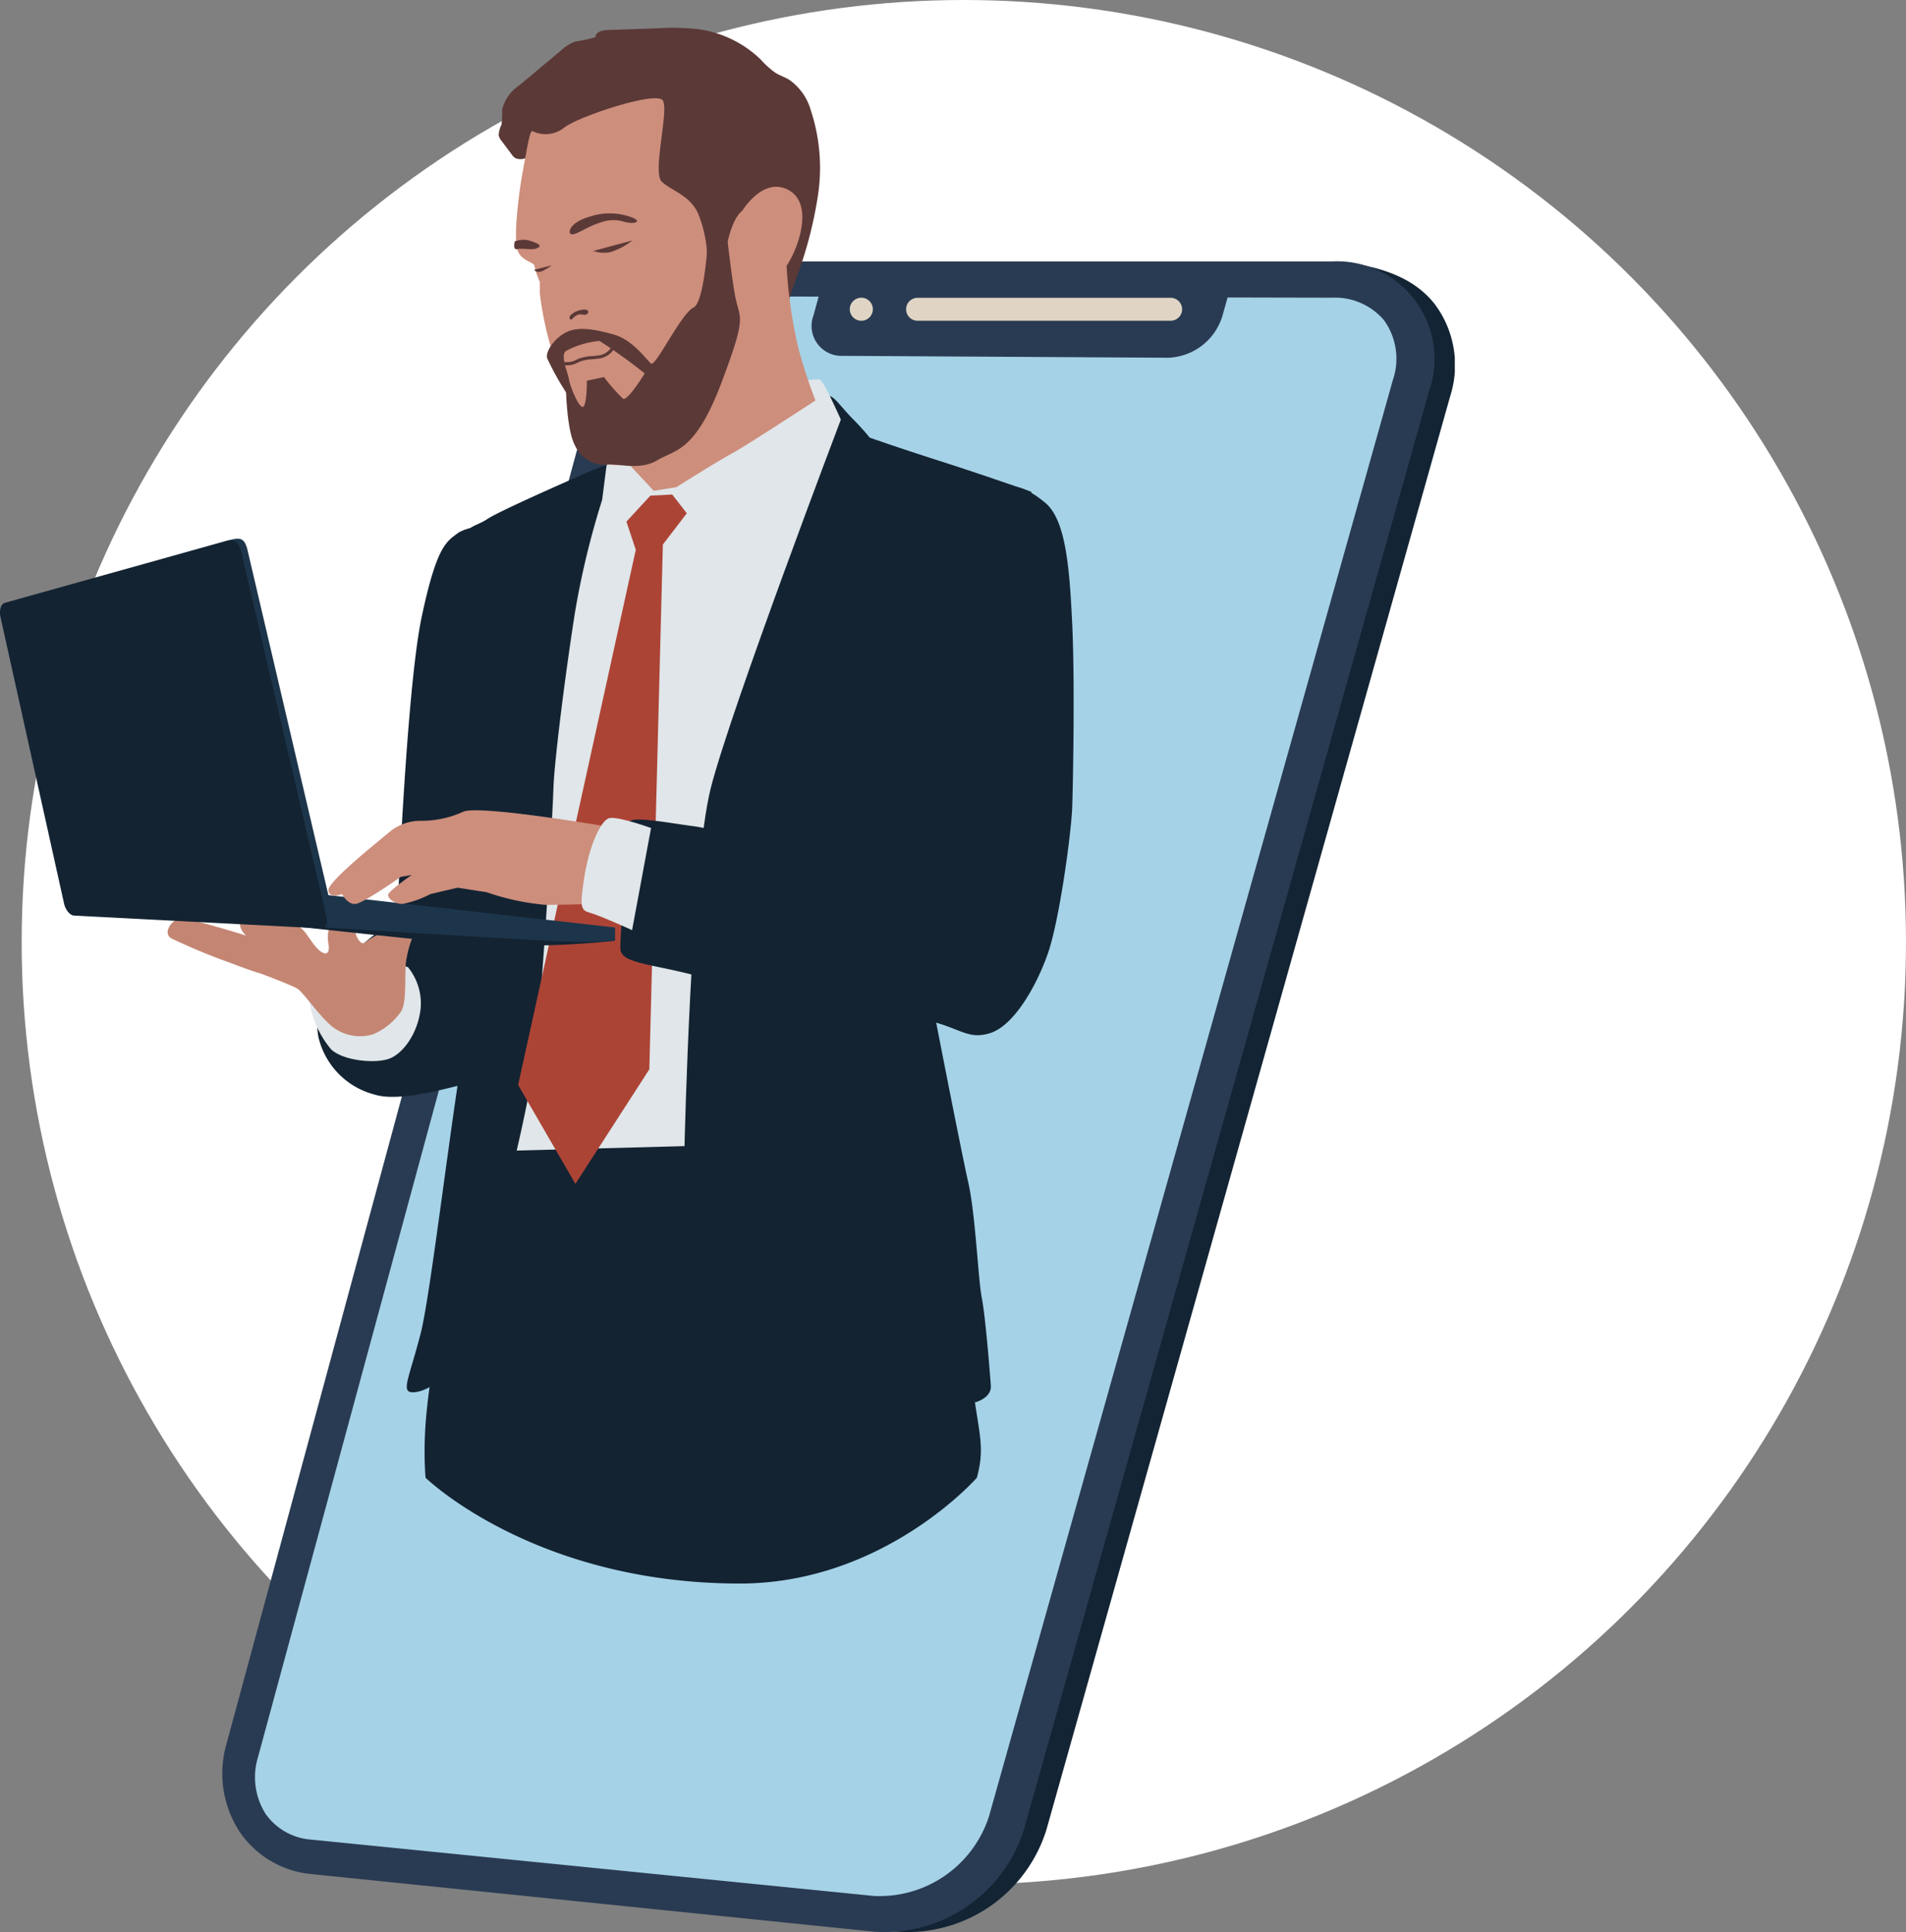
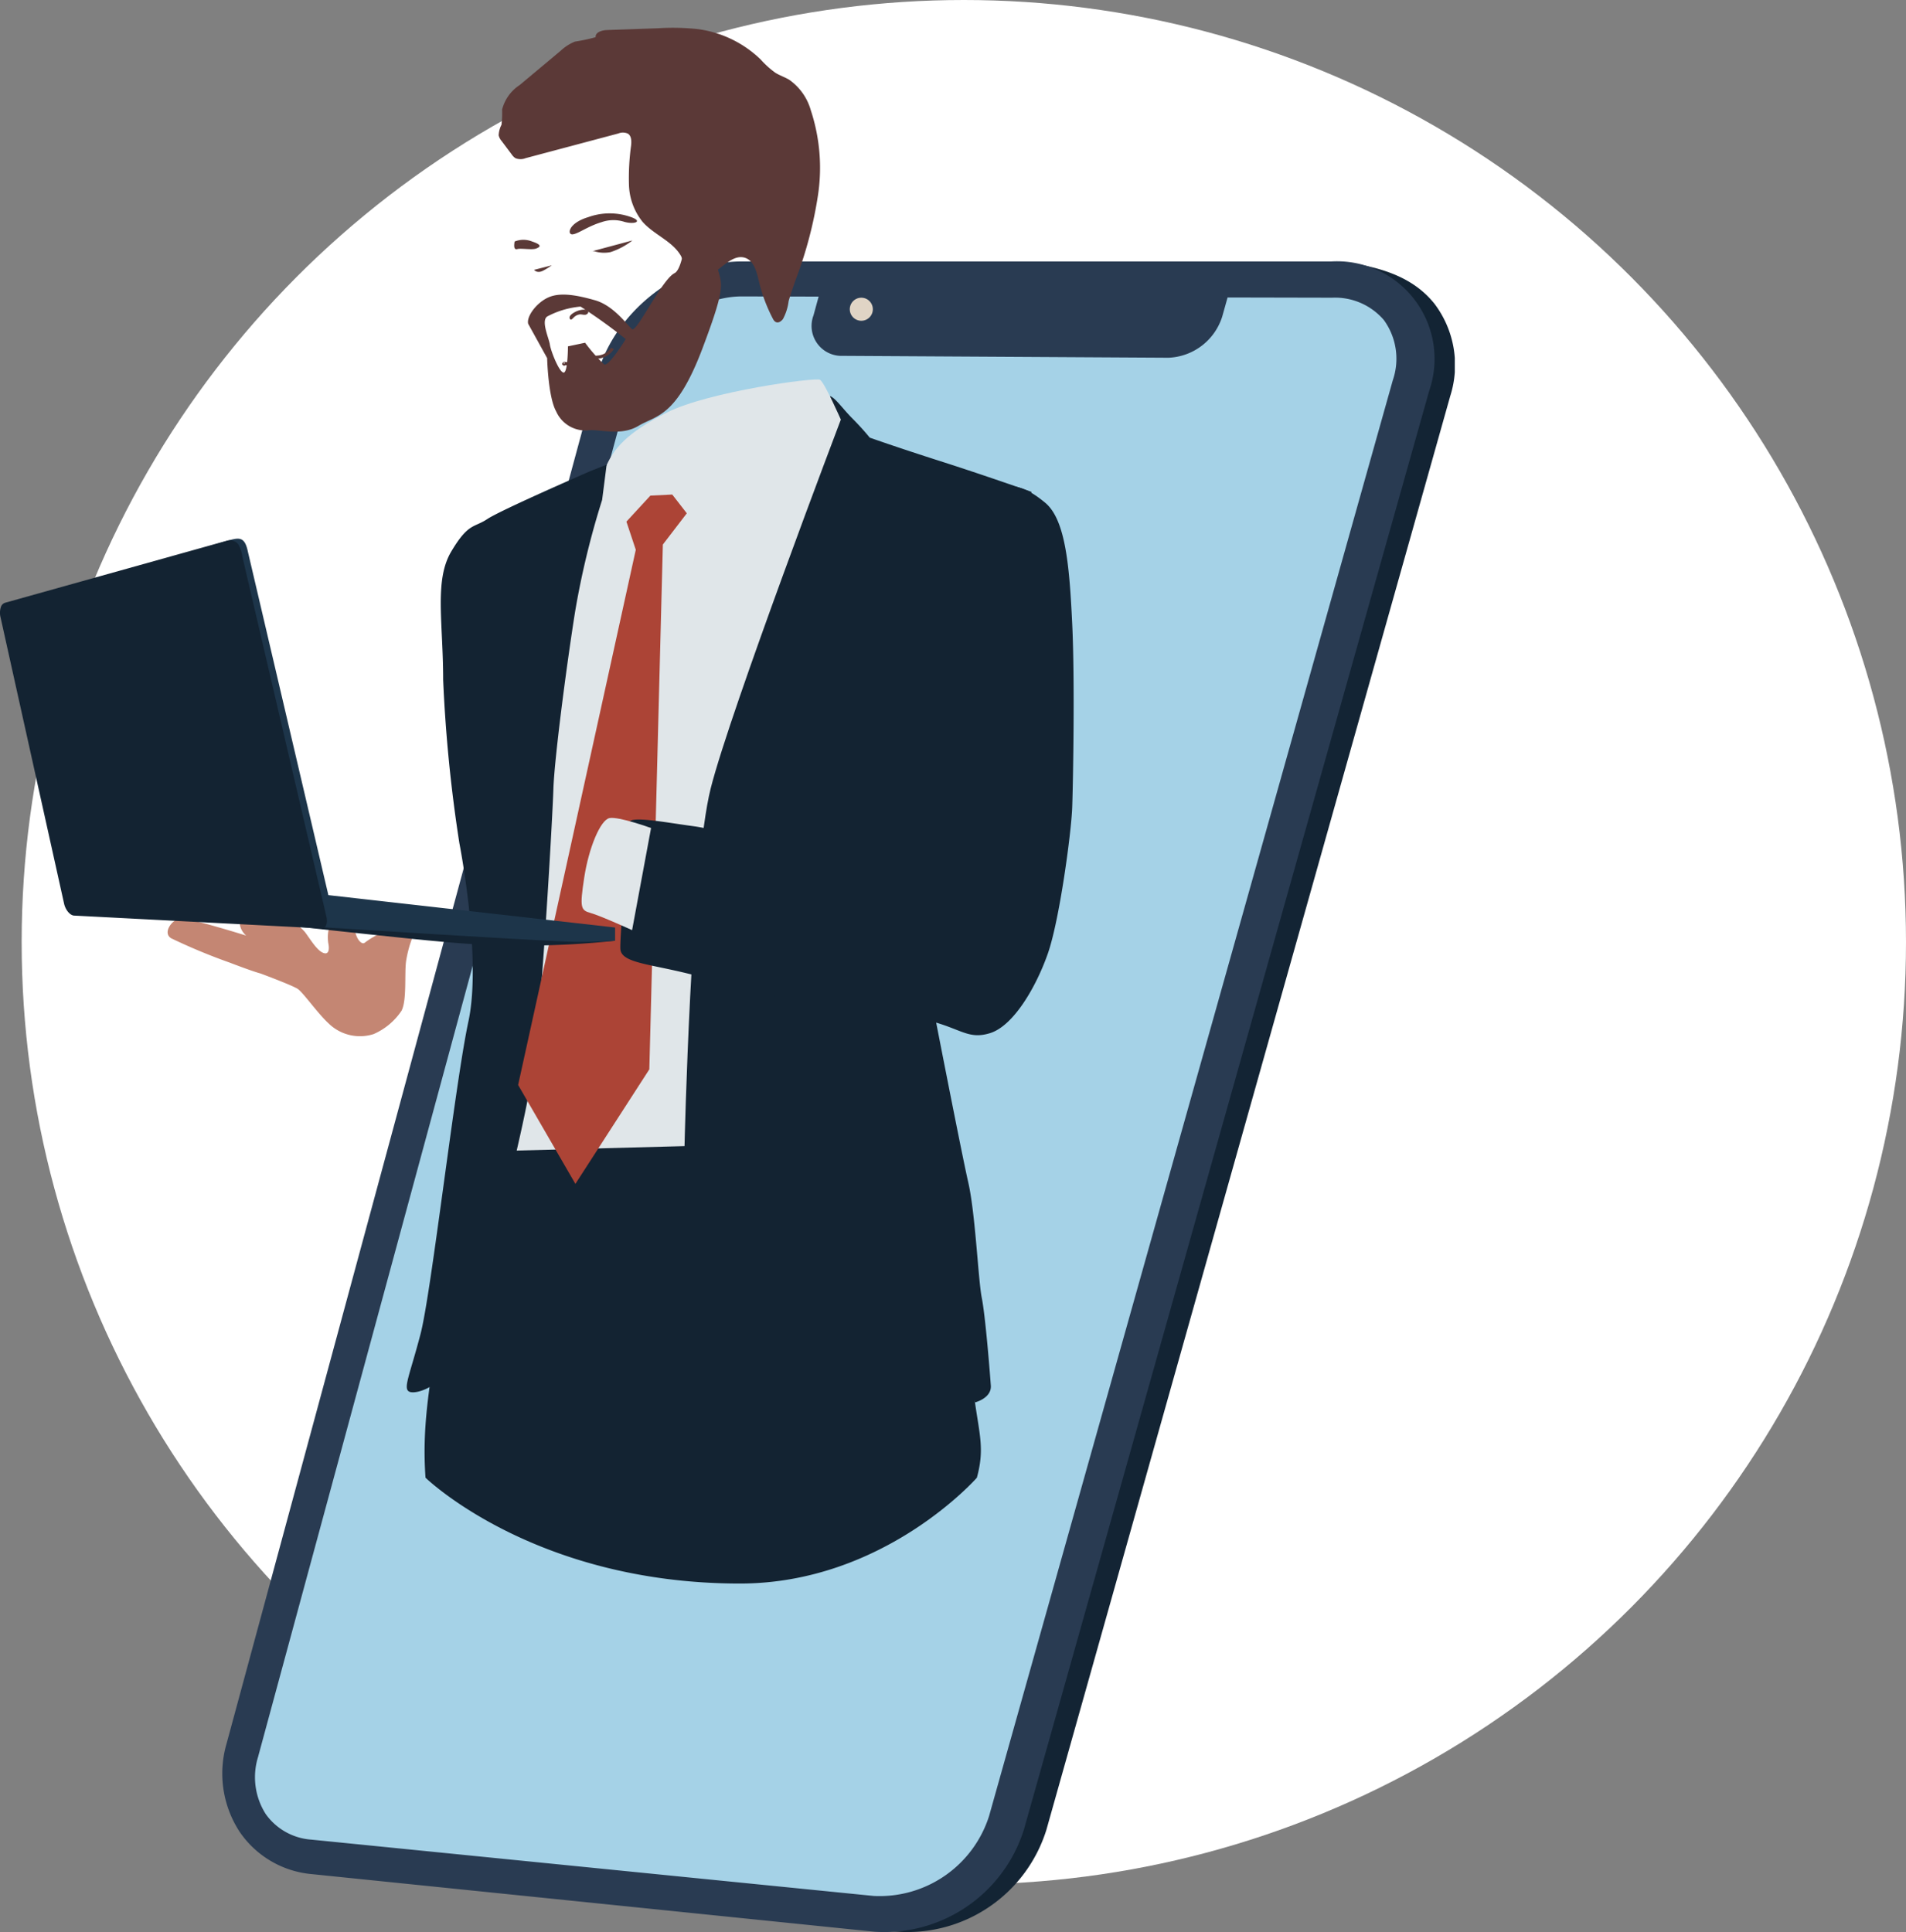
<svg xmlns="http://www.w3.org/2000/svg" width="176" height="178.425" viewBox="0 0 176 178.425">
  <rect x="0" y="0" width="176" height="178.425" fill="#808080" stroke="none" />
  <defs>
    <clipPath id="clip-path">
      <rect id="Rectangle_84" data-name="Rectangle 84" width="134.336" height="175.85" fill="none" />
    </clipPath>
  </defs>
  <g id="Group_338" data-name="Group 338" transform="translate(-1561 -2006)">
    <circle id="Ellipse_87" data-name="Ellipse 87" cx="87" cy="87" r="87" transform="translate(1563 2006)" fill="#fff" />
    <g id="Group_231" data-name="Group 231" transform="translate(1561 2008.575)">
      <g id="Group_230" data-name="Group 230" clip-path="url(#clip-path)">
        <path id="Path_1076" data-name="Path 1076" d="M248.288,289.584a10.576,10.576,0,0,0,10.622-7.354l37.152-132.121a6.06,6.06,0,0,0-.826-5.54,5.913,5.913,0,0,0-4.765-2.052l-9.614-.021-.495,1.774h0a5.415,5.415,0,0,1-4.929,3.771l-29.988-.174a2.754,2.754,0,0,1-2.691-3.722l.473-1.731-7.07-.015c-4.373-.009-9.058,3.71-10.254,8.116l-.237.874q-1.512-.472-3.046-.89l.246-.908c1.554-5.736,7.471-10.41,12.217-10.9h54.3c4.147.489,6.836,1.691,8.577,3.877a9.394,9.394,0,0,1,1.45,8.509L262.118,283.468a13.449,13.449,0,0,1-13.763,9.408l-51.756-5.3c-.189-.019-.377-.045-.562-.074,3.147-.891,6.354-1.568,9.576-2.195Z" transform="translate(-165.494 -117.085)" fill="#132434" />
        <path id="Path_1077" data-name="Path 1077" d="M235.639,149.247H188.367s-9.348-1.235-12.7,7.761-34.925,127.351-34.925,127.351-4.9,9.616,17.462,11.642,43.005,4.187,43.005,4.187,7.794.752,11.851-13.711,35.806-128.233,35.806-128.233,4.41-9.7-13.229-9" transform="translate(-118.431 -125.946)" fill="#a5d2e7" />
        <path id="Path_1078" data-name="Path 1078" d="M133.435,283.451a9.02,9.02,0,0,0,6.663,3.885l51.934,5.315a13.5,13.5,0,0,0,13.81-9.441l37.422-132.845a9.012,9.012,0,0,0-9.047-11.938H179.731c-5.777,0-11.714,4.69-13.273,10.446L132.206,275.307a9.835,9.835,0,0,0,1.229,8.144m1.694-6.973L169.5,149.8c1.2-4.422,5.9-8.154,10.29-8.144l7.094.015-.475,1.737a2.763,2.763,0,0,0,2.7,3.735l30.091.174a5.434,5.434,0,0,0,4.946-3.784l.5-1.78,9.647.021a5.934,5.934,0,0,1,4.781,2.059,6.082,6.082,0,0,1,.829,5.559l-37.28,132.577a10.613,10.613,0,0,1-10.659,7.38l-51.923-5.2a5.648,5.648,0,0,1-4.21-2.357,6.326,6.326,0,0,1-.7-5.312" transform="translate(-111.291 -116.86)" fill="#293b52" />
-         <path id="Path_1079" data-name="Path 1079" d="M538.085,162.09h23.372a1.058,1.058,0,0,0,0-2.117H538.085a1.058,1.058,0,0,0,0,2.117" transform="translate(-453.358 -135.049)" fill="#e0d4c5" />
        <path id="Path_1080" data-name="Path 1080" d="M505.791,161a1.064,1.064,0,1,1-1.064-1.064A1.064,1.064,0,0,1,505.791,161" transform="translate(-425.193 -135.021)" fill="#e0d4c5" />
        <path id="Path_1081" data-name="Path 1081" d="M295.846,8.979a9.484,9.484,0,0,0,.061-1.442,3.845,3.845,0,0,1,1.63-2.265L301.3,2.124a4.293,4.293,0,0,1,1.332-.858A16.69,16.69,0,0,0,304.542.86C304.5.4,305.119.221,305.579.2l4.736-.166a21.568,21.568,0,0,1,3.674.08,10.3,10.3,0,0,1,5.789,2.8,8.381,8.381,0,0,0,1.365,1.232c.406.252.868.4,1.278.646A5.14,5.14,0,0,1,324.409,7.6a16.943,16.943,0,0,1,.669,7.827,37.712,37.712,0,0,1-2,7.658c-.25.71-.507,1.418-.714,2.142a4.69,4.69,0,0,1-.527,1.663c-.3.374-.67.446-.909,0a14.782,14.782,0,0,1-1.321-3.543c-.2-.841-.45-1.851-1.272-2.118-.846-.275-1.653.439-2.355.986-.747.581-1.841,1.017-2.6.447a4.363,4.363,0,0,1-.93-1.554c-.773-1.418-2.519-1.993-3.581-3.21a5.725,5.725,0,0,1-1.249-3.388,21.923,21.923,0,0,1,.2-3.665c.039-.392.035-.867-.3-1.081a1.112,1.112,0,0,0-.883-.014l-8.557,2.278a1.258,1.258,0,0,1-.949,0,1.244,1.244,0,0,1-.344-.35l-.921-1.229a1.243,1.243,0,0,1-.275-.526,2.315,2.315,0,0,1,.242-.943" transform="translate(-249.542 0)" fill="#5b3937" />
-         <path id="Path_1082" data-name="Path 1082" d="M204.047,295.833a4.285,4.285,0,0,0-3,.417c-1.085.834-2,1.085-3.421,7.844s-2.253,27.87-2.253,27.87a20.932,20.932,0,0,0-3.922,3c-2.837,2.5-3.838,5.424-3.338,7.927a7.177,7.177,0,0,0,5.173,5.257c2.67.834,8.177-1.085,8.678-1s.834-6.759,1.419-14.853-2-26.368-2-26.368Z" transform="translate(-158.697 -249.654)" fill="#132332" />
        <path id="Path_1083" data-name="Path 1083" d="M251.768,689.667s10.017,9.769,29.028,9.769c13.313,0,21.878-9.769,21.878-9.769.705-2.578.267-3.88-.173-6.954a17.455,17.455,0,0,0-1.571-5.341l-6.6-19.006-37.7.471s-2.984,12.409-3.77,17.593-1.414,8.639-1.1,13.195c0,.014,0,.028,0,.042" transform="translate(-212.471 -555.793)" fill="#132332" />
        <path id="Path_1084" data-name="Path 1084" d="M400.215,227.049s-4.506-1.585-8.428-2.837-6.509-2.17-6.509-2.17-.668-.834-1.585-1.752-1.585-1.919-2.086-2.086v1a86.311,86.311,0,0,0-11.265,21.278c-4.005,11.682-7.927,20.777-8.928,28.871s2.754,23.781,6.091,30.791,8.344,8.428,13.351,8.761,13.518.167,13.518.167l.623,2.055s1.546-.386,1.463-1.554-.5-6.425-.834-8.094-.584-7.76-1.252-10.681-3.421-17.106-3.421-17.106l1.585-20.527Z" transform="translate(-304.967 -184.208)" fill="#132332" />
        <path id="Path_1085" data-name="Path 1085" d="M317.942,212.071s-1.5-3.421-1.919-3.671-10.264,1.085-14.1,3-4.923,3.421-5.591,4.84-3.087,5.674-3.087,5.674-3.338,19.442-4.756,29.205-3.838,28.538-3.838,28.538l18.858-.5s.584-25.784,2.42-33.044,12.016-34.045,12.016-34.045" transform="translate(-240.3 -175.905)" fill="#e0e6e9" />
        <path id="Path_1086" data-name="Path 1086" d="M258.1,259.492s-8.261,3.588-9.513,4.423-1.752.334-3.338,3-.751,6.509-.751,11.849a135.4,135.4,0,0,0,1.5,15.1s2.086,10.6.834,16.438-3.421,25.033-4.423,28.871-1.669,5.09-1,5.34,3.5-.5,5.007-4.506,5.758-20.026,6.509-26.2,1.669-22.279,1.752-24.949,1.168-11.1,2-16.355a76.54,76.54,0,0,1,2.5-10.347l.417-3.254Z" transform="translate(-203.577 -218.57)" fill="#132332" />
-         <path id="Path_1087" data-name="Path 1087" d="M191.973,549a5.31,5.31,0,0,1,1.168,3.838c-.25,2.253-1.585,4.089-2.837,4.59s-4.256.25-5.424-.834a8.978,8.978,0,0,1-2.086-5.174c.167-.918,4.256-3.838,4.256-3.838Z" transform="translate(-154.301 -462.271)" fill="#e0e6e9" />
        <path id="Path_1088" data-name="Path 1088" d="M120.964,535.191a5.958,5.958,0,0,1-2.587,2.17,4.138,4.138,0,0,1-4.172-1c-1-.918-2.336-2.837-2.837-3.171s-3.421-1.419-3.421-1.419-.668-.167-2.837-1a54.742,54.742,0,0,1-5.424-2.253c-.834-.5.084-1.752.834-1.836s6.091,1.585,6.091,1.585a1.692,1.692,0,0,1-.584-1c0-.5,1-1,2-.417a3.481,3.481,0,0,1,1.752-.334,4.7,4.7,0,0,1,2.253,1.419c.5.667,1.085,1.669,1.669,1.919s.584-.417.5-.834-.167-1.919.668-2a1.665,1.665,0,0,1,1.836,1c.167.668.584,1.085.834.918a7.413,7.413,0,0,1,2.837-1.335c1.252-.167,1.752.25,1.585.834a10.72,10.72,0,0,0-.584,2.17c-.167,1.168.084,3.588-.417,4.589" transform="translate(-83.876 -444.453)" fill="#c48673" />
-         <path id="Path_1089" data-name="Path 1089" d="M333.457,69.582s-6.509,4.256-7.76,4.923-5.09,3.087-5.09,3.087l-2.086.334-2.253-2.42s-3,.417-3.922-1.085-1.335-3.922-1.669-4.84-1.335-3.922-1.752-5.257a31.128,31.128,0,0,1-.918-4.589V58.651a7.758,7.758,0,0,1-.5-1.5c0-.334-1.252-.417-1.585-1.5s.083-4.923.5-7.176.668-3.922.918-3.755a2.752,2.752,0,0,0,2.92-.334c1.252-1,8.511-3.421,9.1-2.5s-1,6.675-.084,7.51,2.587,1.252,3.338,2.92a11.458,11.458,0,0,1,.834,3.671l1.752-.334s.417-2.754,1.5-3.588c0,0,1.919-3.171,4.256-1.919s1,5.257-.167,7.009a44.5,44.5,0,0,0,1.085,7.593,48.069,48.069,0,0,0,1.585,4.84" transform="translate(-258.156 -35.182)" fill="#cd8e7c" />
        <path id="Path_1090" data-name="Path 1090" d="M333.139,191.16l-.087-.094.048-.1a.2.2,0,0,1,.233-.1,1.558,1.558,0,0,0,.761-.074c.1-.035.191-.08.291-.127s.176-.083.266-.119a4.125,4.125,0,0,1,1.165-.215c.169-.014.339-.029.506-.053a1.644,1.644,0,0,0,1.27-.726l.26.126a1.912,1.912,0,0,1-1.489.886c-.173.025-.348.04-.523.055a3.844,3.844,0,0,0-1.084.2c-.084.033-.166.072-.248.111-.1.048-.206.1-.316.138a1.85,1.85,0,0,1-.82.1l-.026.017a.159.159,0,0,1-.088.025.18.18,0,0,1-.119-.045m-.007-.069.111-.036Zm.056-.153.068.09.075-.085a.106.106,0,0,0-.072-.027.133.133,0,0,0-.071.021" transform="translate(-281.163 -160.021)" fill="#5b3937" />
        <path id="Path_1091" data-name="Path 1091" d="M342.637,110.74a3.316,3.316,0,0,0-2.06.047c-1.264.375-2.154,1.077-2.669,1.124s-.421-1.03,1.452-1.592a5.834,5.834,0,0,1,4.074.047c.938.379.14.655-.8.375" transform="translate(-285.035 -92.847)" fill="#5b3937" />
        <path id="Path_1092" data-name="Path 1092" d="M304.805,125.8a2.143,2.143,0,0,1,1.608-.007c.983.328.749.515.375.656s-1.4-.047-1.733.047-.313-.313-.25-.7" transform="translate(-257.286 -106.072)" fill="#5b3937" />
        <path id="Path_1093" data-name="Path 1093" d="M354.026,125.97a6.708,6.708,0,0,1-2.014,1.077,3.027,3.027,0,0,1-1.4-.047.584.584,0,0,0-.422,0" transform="translate(-295.627 -106.344)" fill="#5b3937" />
        <path id="Path_1094" data-name="Path 1094" d="M318.162,140.7a6.3,6.3,0,0,1-.749.468c-.6.342-.89-.047-.89-.047" transform="translate(-267.209 -118.777)" fill="#5b3937" />
        <path id="Path_1095" data-name="Path 1095" d="M338.273,167.111a1.787,1.787,0,0,1,.72-.14c.123,0,.267.032.317.145.067.152-.106.313-.271.33s-.33-.044-.5-.035a.972.972,0,0,0-.549.271c-.082.069-.249.305-.348.169-.238-.325.42-.655.626-.741" transform="translate(-284.999 -140.956)" fill="#5b3937" />
        <path id="Path_1096" data-name="Path 1096" d="M321.319,276.562l-2.019.1-2.212,2.4.865,2.6L307.088,331.08l5.288,9.135,6.827-10.577,1.25-48.46,2.211-2.884Z" transform="translate(-259.244 -233.473)" fill="#ac4436" />
        <path id="Path_1097" data-name="Path 1097" d="M162.532,522.312a79.519,79.519,0,0,1-16.417.048c-3.289-.274-20.863-2.225-20.863-2.225l5.842-1.275,28.571,2.549Z" transform="translate(-105.737 -438.022)" fill="#132332" />
        <path id="Path_1098" data-name="Path 1098" d="M4.7,309.21a.6.6,0,0,1,.393-.4l19.941-5.926c.99-.268,1.47-.316,1.755,1.056l7.43,31.706,26.476,2.99v1.222s-1.328.106-3.505.106-23.776-1.37-23.776-1.37l-.218-.379-21.909-1.129c-.372-.019-.789-.519-.918-1.1L4.673,310.18a1.723,1.723,0,0,1,.024-.97" transform="translate(-3.897 -255.568)" fill="#1d354a" />
        <path id="Path_1099" data-name="Path 1099" d="M6.837,338.3,29.7,339.485a.394.394,0,0,0,.235-.059l0,0c.228-.152.317-.559.2-1.053l-7.756-33.224a3.084,3.084,0,0,0-.376-1.129.99.99,0,0,0-1-.349L.474,309.413a.6.6,0,0,0-.394.4,1.723,1.723,0,0,0-.024.97L5.918,337.2c.129.579.547,1.08.918,1.1" transform="translate(0 -256.333)" fill="#132332" />
        <path id="Path_1100" data-name="Path 1100" d="M401.261,272.415s-1.836.5-4.673,5.924-3.087,6.926-2.837,7.593-.5,1.085-.25,2.754-.083,1.419-.25,3.338.334,1.085-.083,2.92-.334.334-.334,3.588a17.121,17.121,0,0,1-.25,4.172c-.25,2-.751,2.169,0,2.921a1.451,1.451,0,0,1-1.669.417c-1.168-.334-1.085.167-2.086.167a24.936,24.936,0,0,1-5.424-.751,4,4,0,0,0-1.752-.334s-.918-1.752-2.5-1.335-2.253-.417-4.756-.751-5.924-1-5.924-.334-.918,10.514-.834,11.682,2.253,1.335,5.507,2.086,10.514,2.754,10.514,2.754,8.01.834,11.682,1.585,4.256,2,6.425,1.335,4.256-4.255,5.34-7.343,2.17-11.181,2.253-13.518.25-11.765,0-16.939-.584-9.6-2.5-11.181-3.421-2.086-5.591-.751" transform="translate(-310.352 -229.323)" fill="#132332" />
-         <path id="Path_1101" data-name="Path 1101" d="M218.947,472.343a18.422,18.422,0,0,0,1.335-4.589c0-1.419-.083-2.587-.083-2.587s-11.682-2-13.1-1.335a9.226,9.226,0,0,1-3.922.834,4.493,4.493,0,0,0-2.837,1c-.668.584-5.758,4.589-5.674,5.424s1.252.334,1.252.334.5,1,1.252.918,4.172-2.5,4.172-2.5l1-.167s-2.17,1.5-2.17,1.836.584.834,1.335.834a9.677,9.677,0,0,0,2.587-.918l2.5-.584,2.67.417a22.719,22.719,0,0,0,5.424,1.168c2,0,4.256-.084,4.256-.084" transform="translate(-164.335 -391.452)" fill="#cd8e7c" />
        <path id="Path_1102" data-name="Path 1102" d="M351.11,469.142s-3-1.085-3.838-.918-1.919,2.754-2.336,5.507-.334,3,.584,3.254,3.838,1.586,3.838,1.586Z" transform="translate(-290.991 -395.26)" fill="#e0e6e9" />
-         <path id="Path_1103" data-name="Path 1103" d="M324.174,122.464a24.3,24.3,0,0,0,1.752,3.171s.084,3.588.834,4.923a2.961,2.961,0,0,0,2.92,1.752c1-.167,3,.584,4.673-.417s3.5-.751,5.924-7.176,1.669-5.758,1.252-8.011-1-7.76-1-7.76l-1.419,1s-.25,7.259-1.419,7.844-3.5,5.507-3.922,5.173-1.669-2.17-3.421-2.67-3.254-.751-4.339-.25-2,1.752-1.836,2.42m1.752-.667a8.039,8.039,0,0,1,3.087-.918,49.889,49.889,0,0,1,4.172,3s-1.586,2.587-2,2.337a15.6,15.6,0,0,1-1.752-2l-1.585.334s0,2.5-.417,2.42-1.168-2-1.252-2.587-.834-2.17-.25-2.587" transform="translate(-273.651 -91.972)" fill="#5b3937" />
+         <path id="Path_1103" data-name="Path 1103" d="M324.174,122.464s.084,3.588.834,4.923a2.961,2.961,0,0,0,2.92,1.752c1-.167,3,.584,4.673-.417s3.5-.751,5.924-7.176,1.669-5.758,1.252-8.011-1-7.76-1-7.76l-1.419,1s-.25,7.259-1.419,7.844-3.5,5.507-3.922,5.173-1.669-2.17-3.421-2.67-3.254-.751-4.339-.25-2,1.752-1.836,2.42m1.752-.667a8.039,8.039,0,0,1,3.087-.918,49.889,49.889,0,0,1,4.172,3s-1.586,2.587-2,2.337a15.6,15.6,0,0,1-1.752-2l-1.585.334s0,2.5-.417,2.42-1.168-2-1.252-2.587-.834-2.17-.25-2.587" transform="translate(-273.651 -91.972)" fill="#5b3937" />
      </g>
    </g>
  </g>
</svg>